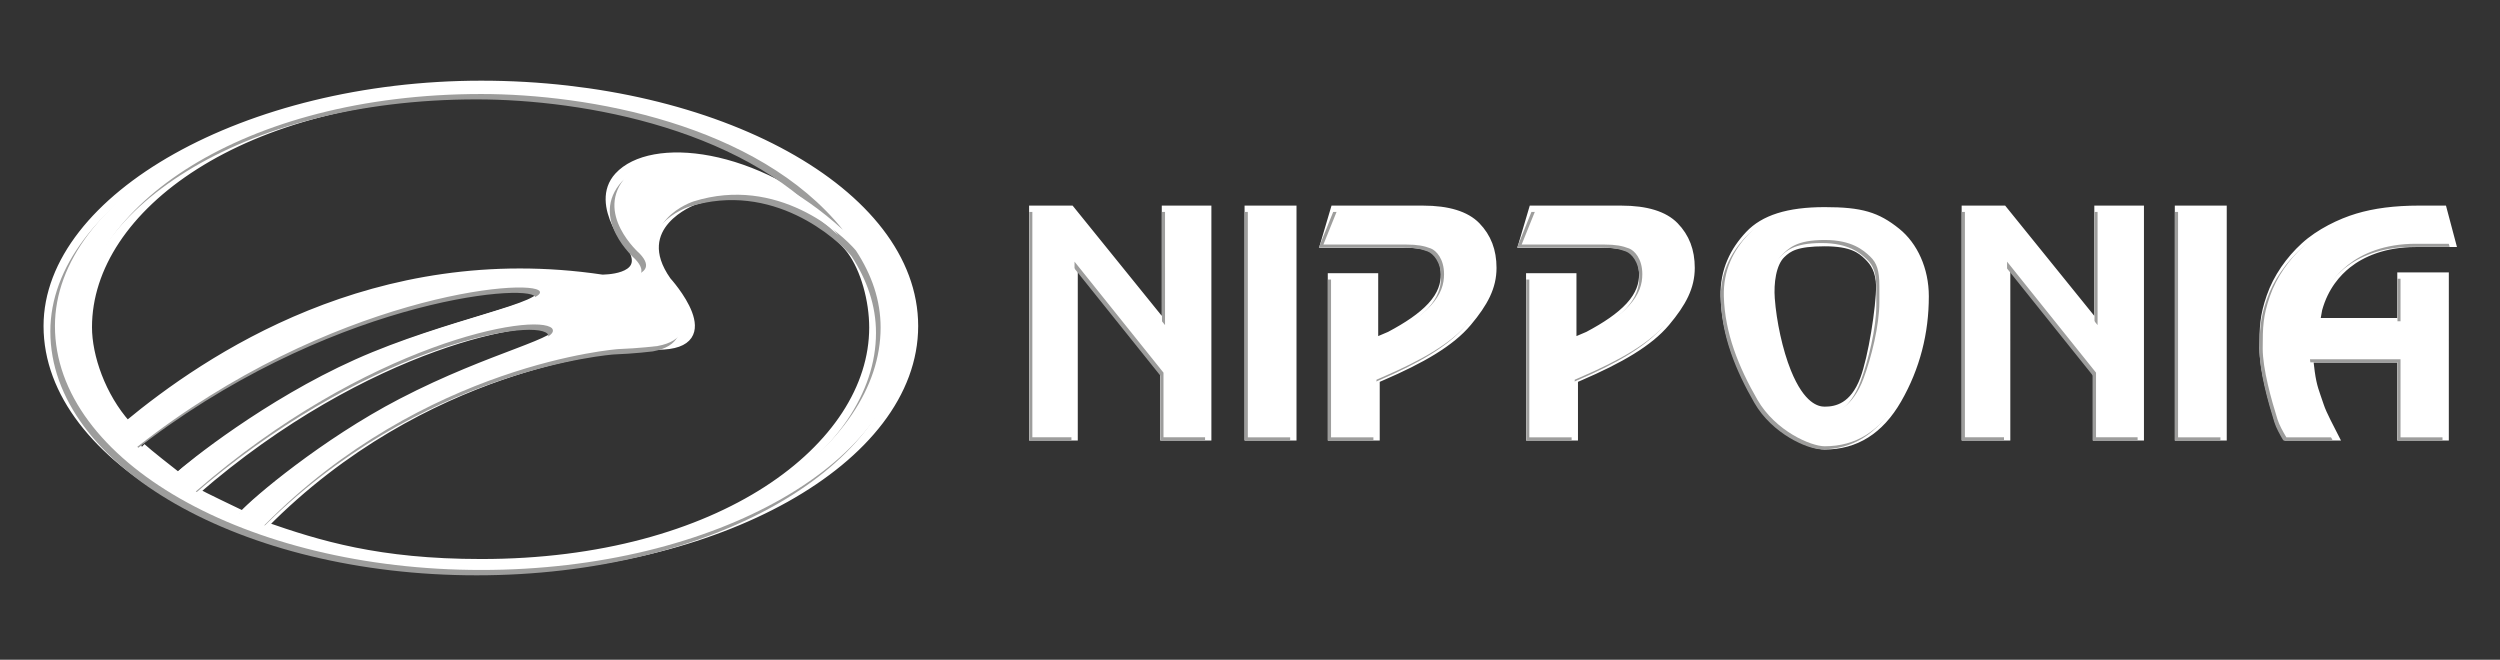
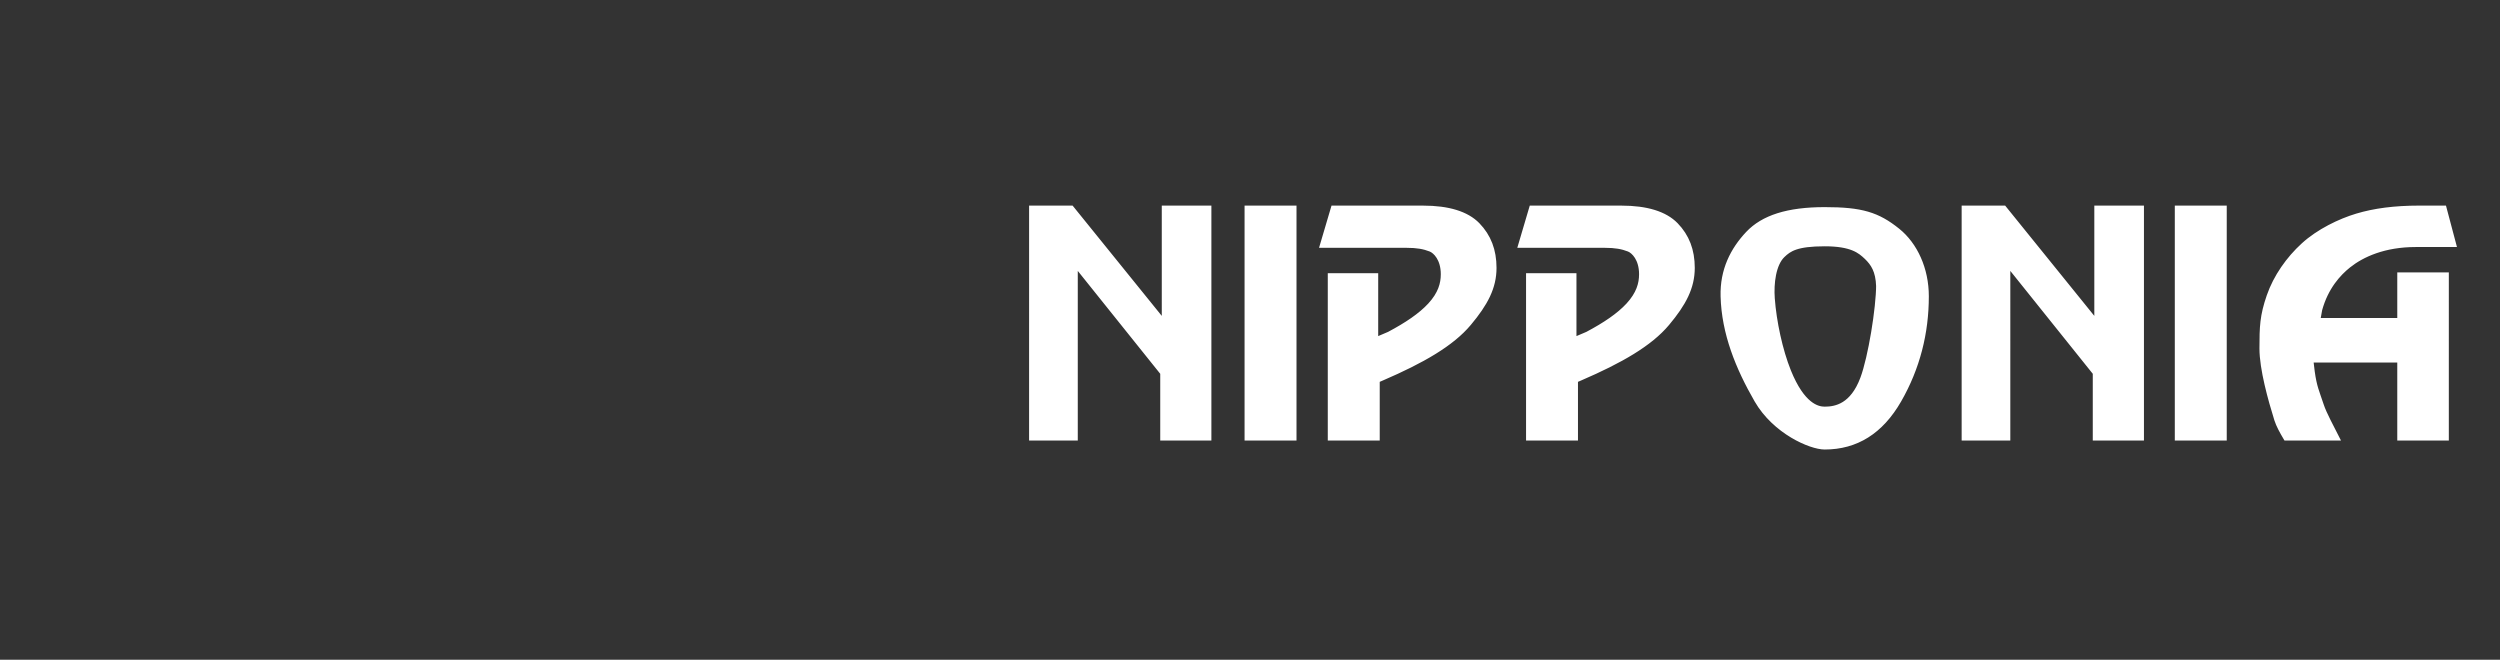
<svg xmlns="http://www.w3.org/2000/svg" version="1.1" x="0px" y="0px" width="720px" height="190px" viewBox="0 0 720 190" enable-background="new 0 0 720 190" xml:space="preserve">
  <rect x="0" y="0" width="720" height="190" fill="#333333" stroke="none" />
  <g>
    <g>
      <path fill="#FFFFFF" stroke="#FFFFFF" stroke-width="1.876" stroke-miterlimit="10" d="M347.942,60.155v65.782h-12.855v-18.611    l-25.625-31.973v50.584h-12.144V60.155h11.146l27.066,33.471V60.155H347.942z M359.373,125.943h13.083V60.155h-13.083V125.943z     M604.101,60.155v33.471L577.04,60.155h-11.146v65.782h12.139V75.353l25.625,31.973v18.611h12.861V60.155H604.101z     M627.282,125.943h13.082V60.155h-13.082V125.943z M430.06,77.147c0-4.98-1.533-8.975-4.684-12.218    c-3.078-3.162-8.303-4.774-15.529-4.774h-25.67l-3.037,10.279h23.949c3.066,0,5.055,0.364,6.998,1.123    c1.504,0.592,3.801,2.917,3.801,7.413c0,2.804-0.809,5.772-3.857,9.083c-2.77,2.991-6.752,5.664-11.854,8.375l-4.193,1.785V79.626    h-12.645v46.317h13.084v-16.588l1.527-0.662c11.641-5.02,20.023-9.864,24.918-15.71C427.644,87.29,430.06,82.697,430.06,77.147     M487.155,77.147c0-4.98-1.527-8.975-4.684-12.218c-3.076-3.162-8.303-4.774-15.533-4.774h-25.666l-3.037,10.279h23.951    c3.064,0,5.059,0.364,6.996,1.123c1.512,0.592,3.807,2.917,3.807,7.413c0,2.804-0.82,5.772-3.863,9.083    c-2.77,2.991-6.752,5.664-11.846,8.375l-4.199,1.785V79.626h-12.639v46.317h13.076v-16.588l1.527-0.662    c11.643-5.02,20.029-9.864,24.924-15.71C484.739,87.29,487.155,82.697,487.155,77.147 M541.261,82.435    c-0.148-4.559-1.629-6.712-3.539-8.553c-1.92-1.829-4.398-3.887-12.211-3.887c-8.172,0-10.354,1.527-12.262,3.368    c-2.725,2.627-3.375,8.233-3.049,12.616c0.49,6.695,2.262,15.008,4.707,21.055c3.988,9.854,8.348,11.021,10.604,11.021    c3.373,0,8.189-1.031,11.162-8.965c2.285-6.092,4.588-20.388,4.588-27.043 M554.565,85.324c0,10.474-2.5,20.513-7.863,29.843    c-5.168,8.984-12.244,13.355-21.191,13.355c-3.961,0-14.184-4.381-19.379-13.402c-5.391-9.352-9.391-19.232-9.666-29.796    c-0.199-7.477,2.781-13.277,7.113-17.882c4.295-4.559,11.287-6.854,21.932-6.854c10.547,0,15.129,1.396,20.879,6.022    C551.364,70.611,554.565,77.54,554.565,85.324 M706.386,70.206l-2.668-10.057h-6.889c-7.191,0-12.951,0.77-17.984,2.279    c-4.871,1.459-10.975,4.398-15.293,8.354c-4.268,3.892-7.922,9.043-9.836,14.588c-1.949,5.623-2.057,8.758-2.057,14.975    c0,5.902,2.467,14.689,4.256,20.422c0.525,1.631,1.482,3.363,2.553,5.176h14.223c-1.326-2.65-3.531-6.617-4.369-9.197    c-1.289-3.898-1.994-5.186-2.611-9.666l-0.438-3.617h26.08v22.48h12.971V79.397h-12.971v13.123h-24.098l0.604-3.396    c1.801-6.554,5.477-10.536,8.389-12.855c3.982-3.163,10.371-6.063,19.488-6.063H706.386z" />
-       <path fill="#9D9D9C" d="M347.059,61.044v65.776h-12.855v-18.611l-25.631-31.973v50.584H296.43V61.044h11.146l27.073,33.471V61.044    H347.059z M358.489,126.826h13.082V61.044h-13.082V126.826z M603.218,61.044v33.471l-27.066-33.471h-11.146v65.776h12.145V76.235    l25.625,31.973v18.611h12.855V61.044H603.218z M626.394,126.826h13.082V61.044h-13.082V126.826z M429.171,78.03    c0-4.975-1.527-8.975-4.68-12.211c-3.082-3.169-8.307-4.775-15.533-4.775h-25.004l-4.143,10.273H404.2    c3.072,0,5.061,0.371,6.998,1.123c1.51,0.598,3.807,2.923,3.807,7.419c0,2.798-0.814,5.767-3.857,9.077    c-2.775,2.992-6.76,5.664-11.854,8.377l-4.199,1.783V80.509h-12.639v46.317h13.084v-16.582l1.525-0.668    c11.643-5.014,20.025-9.858,24.92-15.705C426.749,88.173,429.171,83.58,429.171,78.03 M486.272,78.03    c0-4.975-1.533-8.975-4.684-12.211c-3.078-3.169-8.303-4.775-15.533-4.775h-25.004l-4.143,10.273h24.395    c3.064,0,5.053,0.371,6.996,1.123c1.504,0.598,3.801,2.923,3.801,7.419c0,2.798-0.814,5.767-3.857,9.077    c-2.77,2.992-6.758,5.664-11.852,8.377l-4.201,1.783V80.509h-12.639v46.317h13.078v-16.582l1.533-0.668    c11.641-5.014,20.023-9.858,24.918-15.705C483.851,88.173,486.272,83.58,486.272,78.03 M540.378,83.323    c0-4.575-0.746-6.712-2.656-8.553c-1.92-1.829-5.281-4.775-13.094-4.775c-8.172,0-10.354,2.411-12.27,4.252    c-2.723,2.627-3.373,8.239-3.047,12.621c0.488,6.695,1.828,15.198,4.705,21.049c5.164,10.486,7.238,12.133,10.611,12.133    s8.182-2.143,11.162-10.074c2.279-6.092,4.588-15.41,4.588-22.065 M553.677,86.207c0,10.474-2.5,20.513-7.863,29.849    c-5.168,8.986-12.24,13.35-21.186,13.35c-3.961,0-14.189-4.375-19.381-13.396c-5.396-9.352-9.391-19.237-9.67-29.802    c-0.193-7.47,2.775-13.276,7.111-17.881c4.303-4.553,11.289-6.854,21.939-6.854c10.541,0,15.123,1.401,20.879,6.028    C550.481,71.5,553.677,78.423,553.677,86.207 M705.497,71.09l-2.662-10.052h-6.889c-7.191,0-12.953,0.764-17.984,2.279    c-4.871,1.459-10.975,4.398-15.299,8.354c-4.264,3.887-7.916,9.037-9.836,14.582c-1.943,5.624-2.051,8.758-2.051,14.981    c0,5.898,2.461,14.686,4.256,20.418c0.52,1.635,1.482,3.367,2.547,5.174h14.229c-1.332-2.645-3.539-6.611-4.375-9.191    c-1.289-3.904-1.996-5.191-2.605-9.666l-0.443-3.623h26.086v22.48h12.969V80.281H690.47v13.123h-24.098l0.604-3.391    c1.801-6.553,5.477-10.542,8.389-12.86c3.977-3.163,10.365-6.063,19.482-6.063H705.497z" />
-       <path fill="#FFFFFF" d="M347.942,60.155v65.782h-12.855v-18.611l-25.625-31.973v50.584h-12.144V60.155h11.146l27.066,33.471    V60.155H347.942z M359.373,125.943h13.083V60.155h-13.083V125.943z M604.101,60.155v33.471L577.04,60.155h-11.146v65.782h12.139    V75.353l25.625,31.973v18.611h12.861V60.155H604.101z M627.282,125.943h13.082V60.155h-13.082V125.943z M430.06,77.147    c0-4.98-1.533-8.975-4.684-12.218c-3.078-3.162-8.303-4.774-15.529-4.774h-24.564l-4.143,10.279h23.949    c3.066,0,5.055,0.364,6.998,1.123c1.504,0.592,3.801,2.917,3.801,7.413c0,2.804-0.809,5.772-3.857,9.083    c-2.77,2.991-6.752,5.664-11.854,8.375l-4.193,1.785V79.626h-12.645v46.317h13.084v-16.588l1.527-0.662    c11.641-5.02,20.023-9.864,24.918-15.71C427.644,87.29,430.06,82.697,430.06,77.147 M487.155,77.147    c0-4.98-1.527-8.975-4.684-12.218c-3.076-3.162-8.303-4.774-15.533-4.774h-24.561l-4.143,10.279h23.951    c3.064,0,5.059,0.364,6.996,1.123c1.512,0.592,3.807,2.917,3.807,7.413c0,2.804-0.82,5.772-3.863,9.083    c-2.77,2.991-6.752,5.664-11.846,8.375l-4.199,1.785V79.626h-12.639v46.317h13.076v-16.588l1.527-0.662    c11.643-5.02,20.029-9.864,24.924-15.71C484.739,87.29,487.155,82.697,487.155,77.147 M541.261,82.435    c0-4.575-0.734-6.712-2.656-8.553c-1.914-1.829-5.281-4.77-13.094-4.77c-8.172,0-10.354,2.41-12.262,4.251    c-2.725,2.627-3.375,8.233-3.049,12.616c0.49,6.695,2.223,15.213,4.707,21.055c4.58,10.748,7.23,12.127,10.604,12.127    s8.189-2.137,11.162-10.07c2.285-6.092,4.588-15.414,4.588-22.069 M554.565,85.324c0,10.474-2.5,20.513-7.863,29.843    c-5.168,8.984-12.244,13.355-21.191,13.355c-3.961,0-14.184-4.381-19.379-13.402c-5.391-9.352-9.391-19.232-9.666-29.796    c-0.199-7.477,2.781-13.277,7.113-17.882c4.295-4.559,11.287-6.854,21.932-6.854c10.547,0,15.129,1.396,20.879,6.022    C551.364,70.611,554.565,77.54,554.565,85.324 M706.386,70.206l-2.668-10.057h-6.889c-7.191,0-12.951,0.77-17.984,2.279    c-4.871,1.459-10.975,4.398-15.293,8.354c-4.268,3.892-7.922,9.043-9.836,14.588c-1.949,5.623-2.057,8.758-2.057,14.975    c0,5.902,2.467,14.689,4.256,20.422c0.525,1.631,1.482,3.363,2.553,5.176h14.223c-1.326-2.65-3.531-6.617-4.369-9.197    c-1.289-3.898-1.994-5.186-2.611-9.666l-0.438-3.617h26.08v22.48h12.971V79.397h-12.971v13.123h-24.098l0.604-3.396    c1.801-6.554,5.477-10.536,8.389-12.855c3.982-3.163,10.371-6.063,19.488-6.063H706.386z" />
    </g>
    <g>
-       <path fill="#FFFFFF" stroke="#FFFFFF" stroke-width="2.144" stroke-miterlimit="10" d="M251.402,94.339    c0,34.35-43.877,67.731-112.803,67.731c-29.694,0-46.771-5.307-62.487-10.775c46.093-46.762,101.931-50.756,101.931-50.756    c5.988-0.217,11.311-0.883,11.311-0.883c20.013,0,2.872-18.833,2.872-18.833c-11.169-15.807,7.539-22.827,7.539-22.827    c24.154-7.539,41.426,9.049,45.216,14.178C248.918,77.512,251.402,86.446,251.402,94.339 M242.758,66.189    c-25.267-23.044-55.256-25.796-64.715-15.511c-7.585,8.257,4.182,21.42,4.182,21.42c4.138,8.268-8.832,8.057-8.832,8.057    c-65.37-9.715-113.691,23.043-136.735,42.106c-7.311-8.199-11.237-19.619-11.237-28.025c0-34.396,44.481-67.16,113.18-67.16    C169.182,27.076,218.164,35.612,242.758,66.189 M40.207,127.132C95.611,83.478,152.56,80.259,155.443,83.917    c3.333,4.228-26.6,8.895-52.743,20.616c-25.705,11.523-47.899,29.33-51.415,32.578c-1.978-1.533-8.679-6.787-10.417-8.422     M56.385,141.539c49.244-42.875,99.28-51.633,103.931-46.977c2.854,3.623-18.286,7.504-44.766,21.272    c-22.16,11.521-42.104,28.365-45.648,32.355C67.599,147.072,58.516,142.769,56.385,141.539 M263.362,93.894    c0-38.799-57.079-69.586-124.763-69.586c-67.685,0-124.986,32.577-124.986,69.586c0,38.795,57.302,70.256,124.986,70.256    C206.283,164.15,263.362,132.689,263.362,93.894" />
-       <path fill="#9D9D9C" d="M252.285,95.883c0,34.349-46.094,67.736-115.014,67.736c-29.693,0-46.771-5.305-62.493-10.775    c46.094-46.766,101.942-50.754,101.942-50.754c5.983-0.223,11.3-0.885,11.3-0.885c15.738-2.883,2.883-18.838,2.883-18.838    c-10.639-17.066,7.539-22.827,7.539-22.827c24.149-7.532,42.663,9.3,46.754,14.183C249.738,80.669,252.285,87.997,252.285,95.883     M241.43,67.739c-25.26-23.05-51.854-24.822-62.271-15.517c-9.755,10.645,3.761,22.389,3.761,22.389    c7.539,7.978-10.854,7.089-10.854,7.089c-65.376-9.71-115.458,24.377-138.508,43.438c-7.312-8.199-11.682-20.947-11.682-29.352    c0-34.4,46.697-67.16,115.396-67.16C167.854,28.626,216.83,37.156,241.43,67.739 M38.213,130.232    c55.398-43.655,113.589-48.805,115.896-44.766c1.778,3.106-26.593,8.007-52.737,19.729c-25.71,11.521-49.449,30.217-52.965,33.465    C46.43,137.128,39.945,131.875,38.213,130.232 M55.052,143.087c49.25-42.873,97.958-51.632,102.608-46.977    c2.849,3.625-18.286,7.504-44.766,21.272c-22.161,11.523-41.883,28.145-45.433,32.133C65.16,148.4,57.194,144.32,55.052,143.087     M259.824,95.438c0-38.794-54.863-69.582-122.553-69.582c-67.684,0-122.774,32.577-122.774,69.582    c0,38.799,55.091,70.254,122.774,70.254C204.961,165.693,259.824,134.238,259.824,95.438" />
-       <path fill="#FFFFFF" d="M253.619,94.339c0,34.35-46.094,67.731-115.02,67.731c-29.694,0-46.771-5.307-62.487-10.775    c46.093-46.762,101.931-50.756,101.931-50.756c5.988-0.217,11.311-0.883,11.311-0.883c15.732-2.879,2.872-18.833,2.872-18.833    c-10.633-17.066,7.539-22.827,7.539-22.827c24.154-7.539,42.668,9.294,46.76,14.178C251.061,79.124,253.619,86.446,253.619,94.339     M242.758,66.189c-25.267-23.044-51.854-24.816-62.276-15.511c-9.75,10.639,3.772,22.383,3.772,22.383    c7.533,7.978-10.861,7.094-10.861,7.094c-65.37-9.715-115.458,24.377-138.508,43.434c-7.316-8.195-11.676-20.947-11.676-29.353    c0-34.396,46.692-67.16,115.391-67.16C169.182,27.076,218.164,35.612,242.758,66.189 M39.541,128.689    C94.945,85.028,153.13,79.876,155.443,83.917c1.767,3.105-26.6,8.006-52.743,19.727c-25.705,11.523-49.449,30.219-52.966,33.467    C47.752,135.578,41.272,130.324,39.541,128.689 M56.385,141.539c49.244-42.875,97.953-51.633,102.603-46.977    c2.854,3.623-18.285,7.504-44.766,21.272c-22.16,11.521-41.882,28.145-45.432,32.133    C66.487,146.849,58.516,142.769,56.385,141.539 M261.151,93.894c0-38.799-54.868-69.586-122.552-69.586    c-67.685,0-122.775,32.577-122.775,69.586c0,38.795,55.091,70.256,122.775,70.256C206.283,164.15,261.151,132.689,261.151,93.894" />
-     </g>
+       </g>
  </g>
</svg>